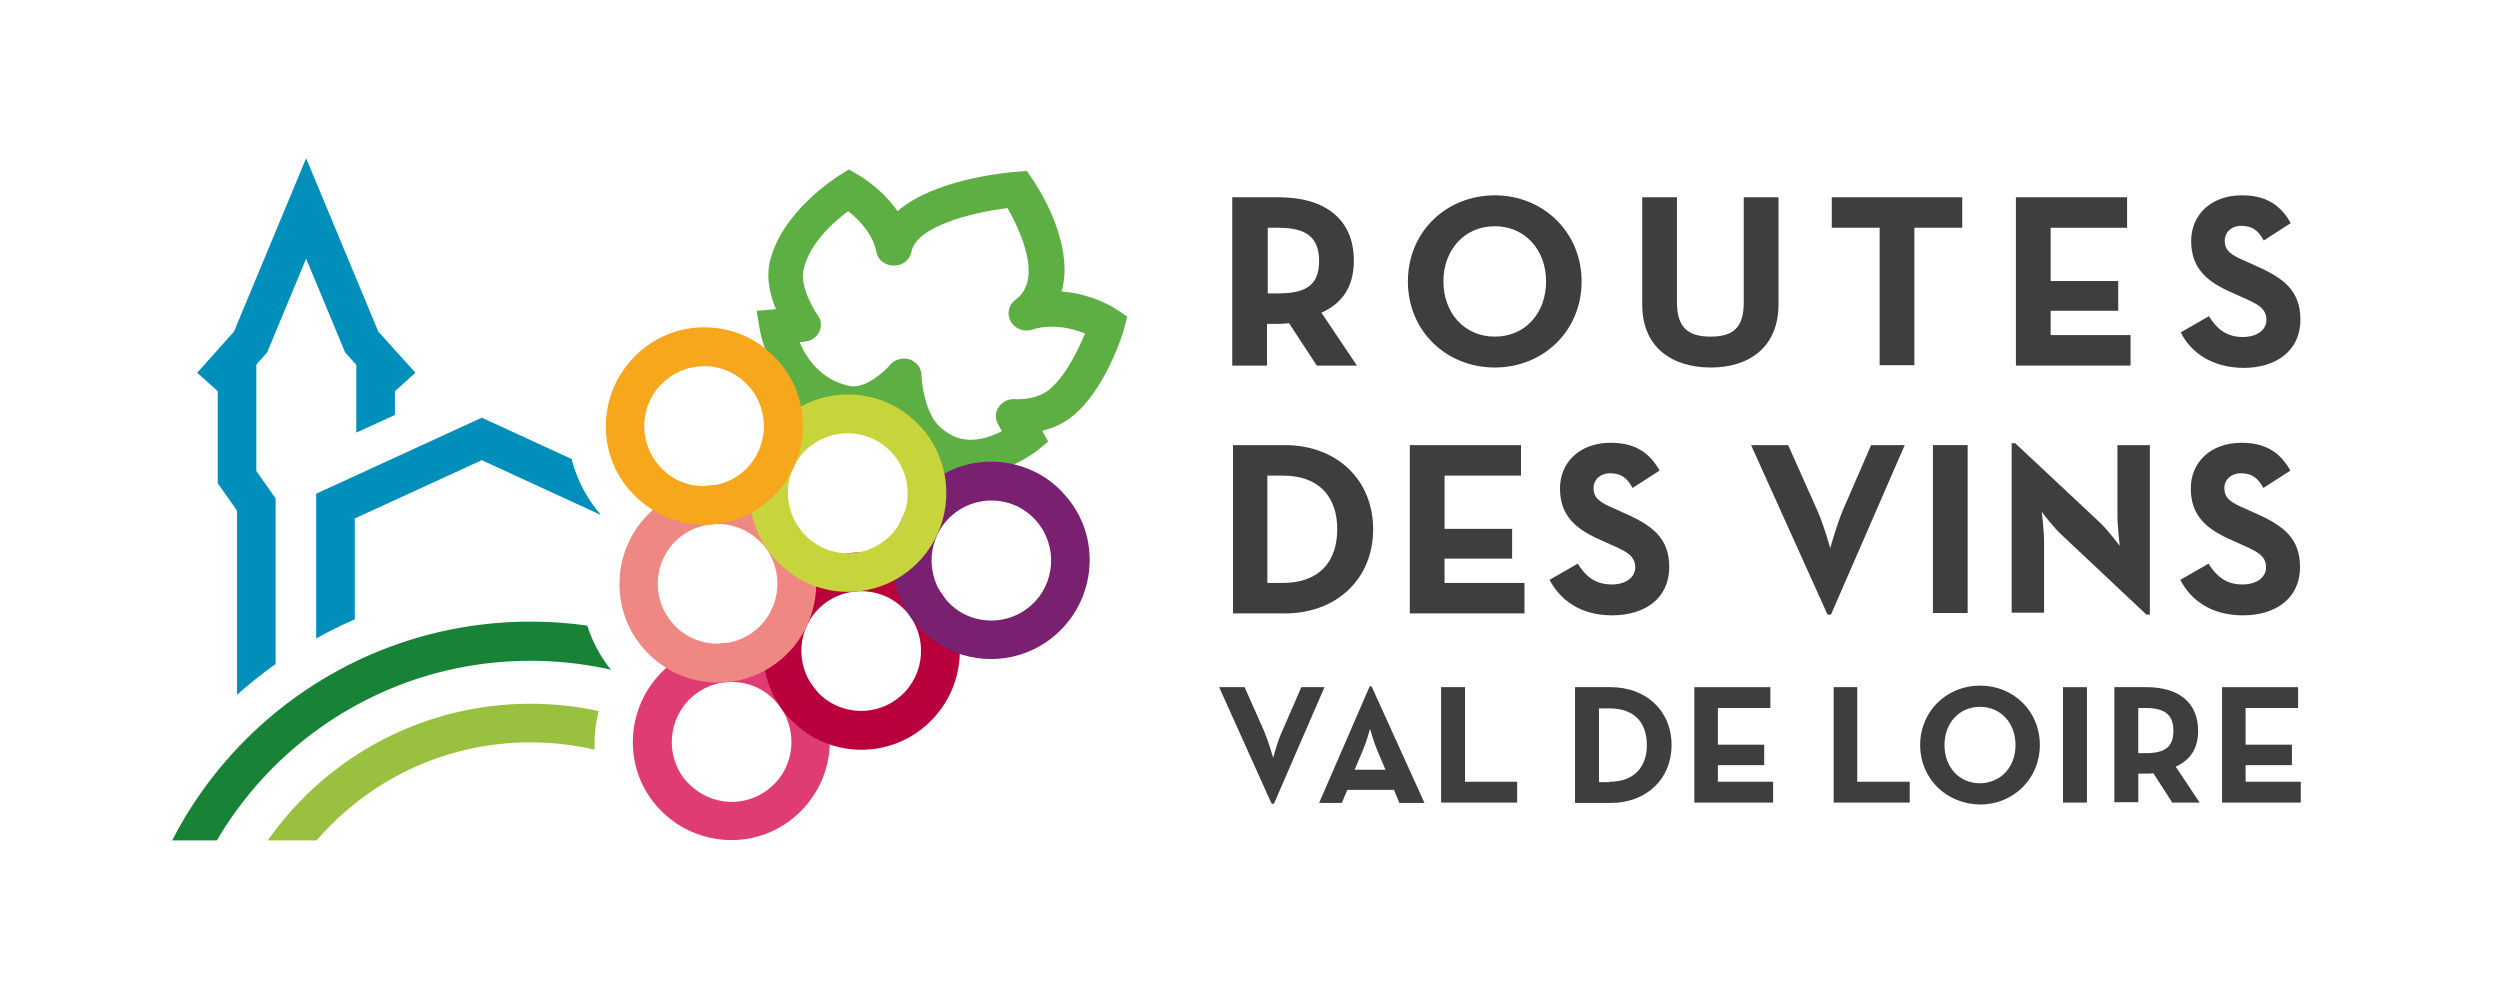
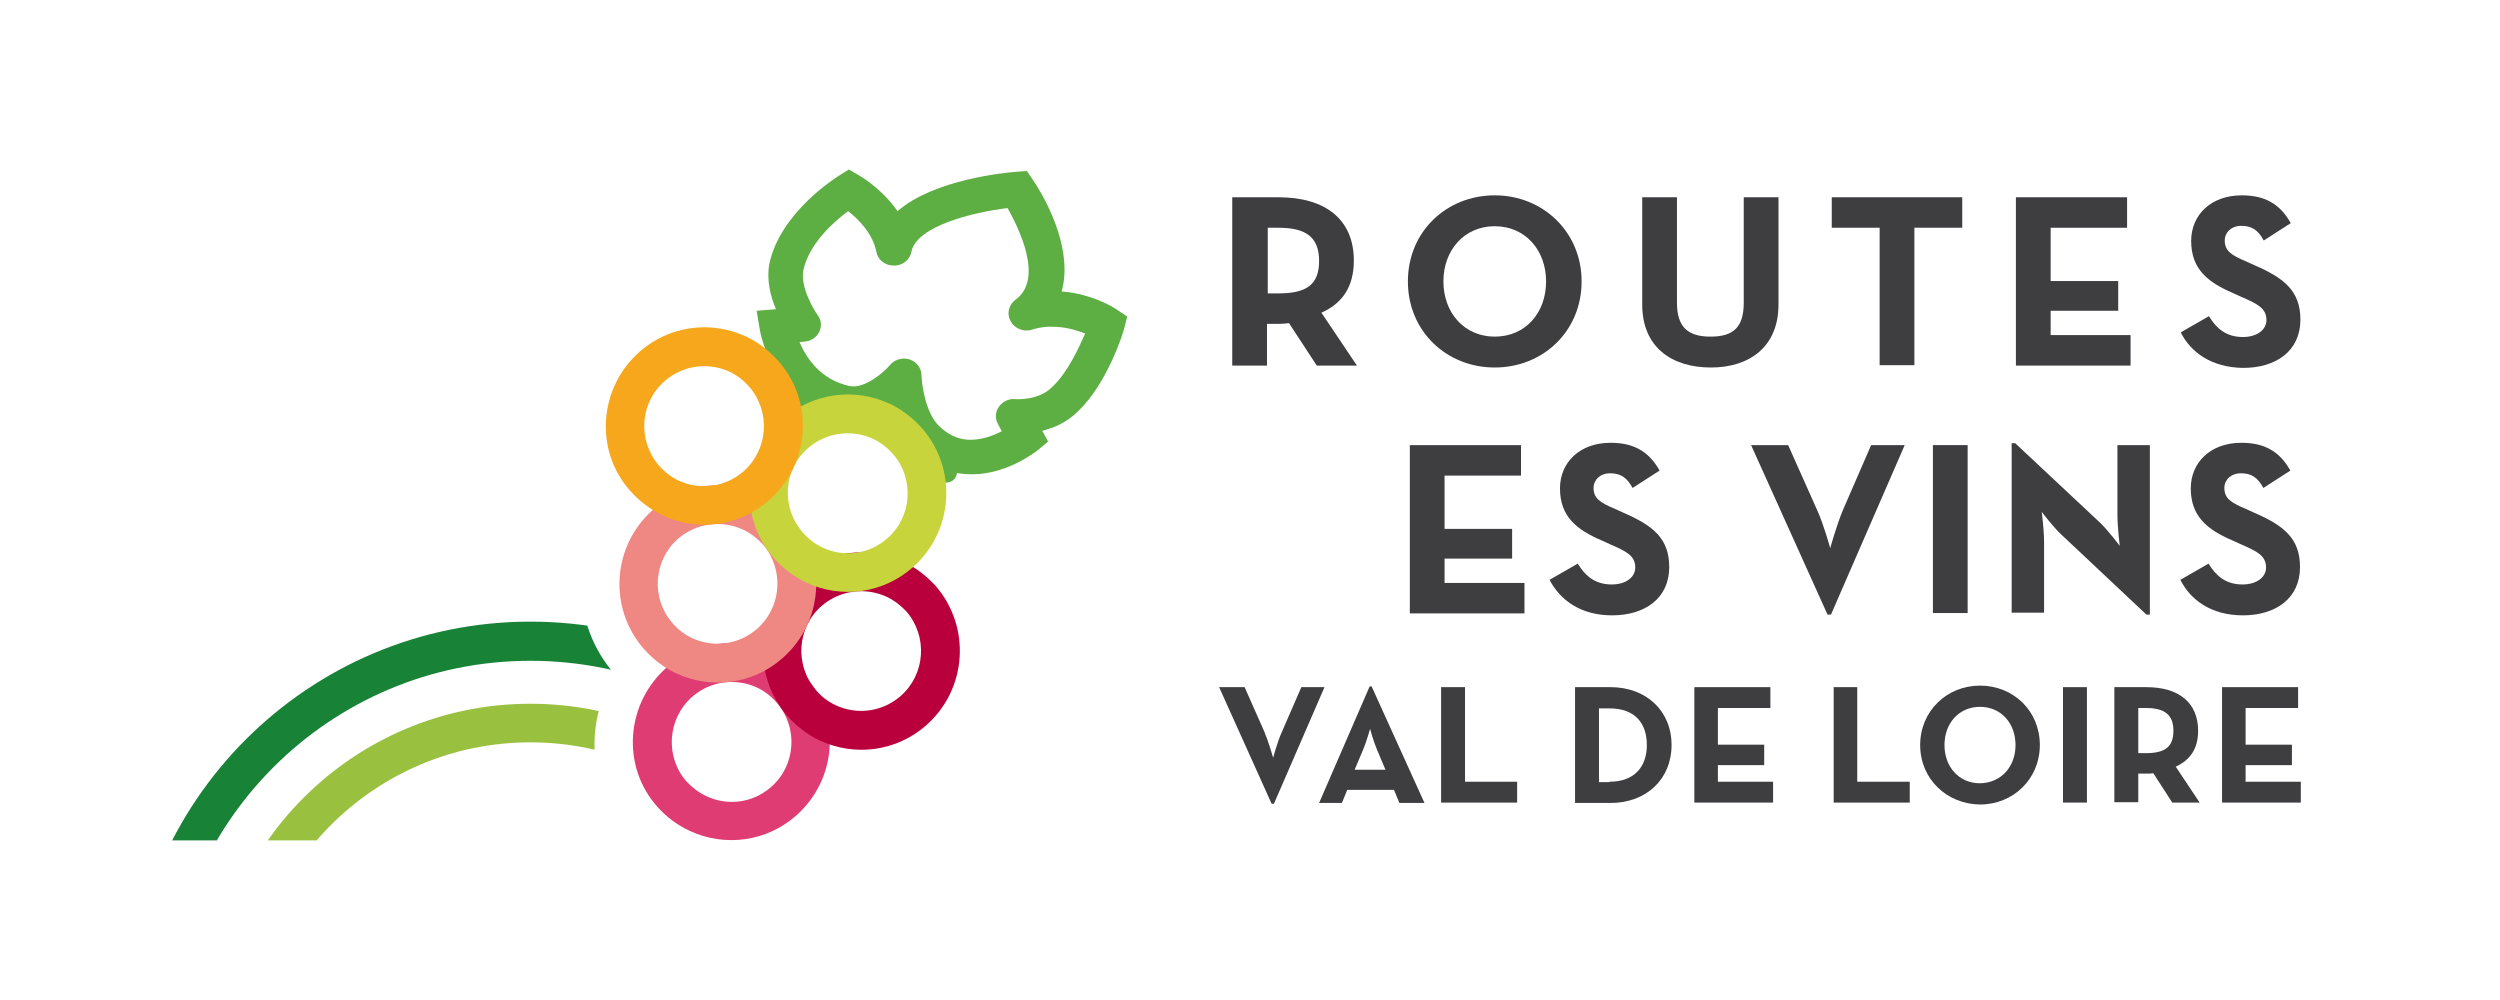
<svg xmlns="http://www.w3.org/2000/svg" xmlns:xlink="http://www.w3.org/1999/xlink" version="1.1" id="Routes_x5F_des_x5F_Vins_x5F_val_x5F_de_x5F_loire-Logo-cmjn" x="0px" y="0px" viewBox="0 0 647.6 259" style="enable-background:new 0 0 647.6 259;" xml:space="preserve">
  <style type="text/css">
	.st0{fill:none;}
	.st1{clip-path:url(#SVGID_00000120525839663404271330000005745784012545790336_);}
	.st2{clip-path:url(#SVGID_00000142894242722878686030000011645784493193333903_);}
	.st3{clip-path:url(#SVGID_00000085973547050074248030000018156861398564442771_);}
	.st4{fill:none;stroke:#188237;stroke-width:10.145;stroke-linecap:square;stroke-miterlimit:10;}
	.st5{fill:none;stroke:#99C13F;stroke-width:10;stroke-linecap:square;stroke-miterlimit:10;}
	.st6{clip-path:url(#SVGID_00000035514688398066877420000012622366536068197256_);}
	.st7{clip-path:url(#SVGID_00000145774079601885691280000001256730646750708625_);}
	.st8{fill:none;stroke:#008FBA;stroke-width:10;stroke-miterlimit:10;}
	.st9{fill:#5DAE43;}
	.st10{fill:#DF3C74;}
	.st11{fill:#B9003C;}
	.st12{fill:#EF8783;}
	.st13{fill:#792071;}
	.st14{fill:#C8D43C;}
	.st15{fill:#F6A71C;}
	.st16{fill:#3E3D40;}
</style>
  <rect id="_x3C_Tracé_x3E__zone_d_x27_inviolabilité" x="0" class="st0" width="647.6" height="259" />
  <g id="patrimoine_x2F_vigne_cmjn">
    <defs>
      <path id="SVGID_1_" d="M154,192.9c0-6.7,1.9-13,5.1-18.4c-5.4-6.2-8.6-14.3-8.6-23.2c0-6.6,1.8-12.8,5-18.1    c-5.3-6.2-8.5-14.2-8.5-23c0-19.6,15.9-35.4,35.4-35.4c2.4,0,4.8,0.2,7.1,0.7V41H37.2v177h127.1C157.9,211.6,154,202.7,154,192.9z    " />
    </defs>
    <clipPath id="SVGID_00000132085082892329640900000009995841769900667526_">
      <use xlink:href="#SVGID_1_" style="overflow:visible;" />
    </clipPath>
    <g id="vigne_4_" style="clip-path:url(#SVGID_00000132085082892329640900000009995841769900667526_);">
      <defs>
        <rect id="SVGID_00000150081061712810193960000010956377917456930750_" x="37.2" y="41" width="177" height="177" />
      </defs>
      <clipPath id="SVGID_00000158025277279167700310000013188738123137861028_">
        <use xlink:href="#SVGID_00000150081061712810193960000010956377917456930750_" style="overflow:visible;" />
      </clipPath>
      <g id="_x3C_Groupe_x3E__vallon_3_" style="clip-path:url(#SVGID_00000158025277279167700310000013188738123137861028_);">
        <defs>
          <path id="SVGID_00000155863109192462883350000001907244114155814057_" d="M189.4,163.5c-15.6-8-33.3-12.5-52-12.5      c-43.2,0-80.8,24-100.2,59.4v7.3h152.2V163.5z" />
        </defs>
        <clipPath id="SVGID_00000054974391509006269500000003191937254410931586_">
          <use xlink:href="#SVGID_00000155863109192462883350000001907244114155814057_" style="overflow:visible;" />
        </clipPath>
        <g style="clip-path:url(#SVGID_00000054974391509006269500000003191937254410931586_);">
          <path class="st4" d="M137.4,364.5c-54.8,0-99.2-44.4-99.2-99.2c0-54.8,44.4-99.2,99.2-99.2c54.8,0,99.2,44.4,99.2,99.2      C236.6,320.1,192.2,364.5,137.4,364.5z" />
          <path class="st5" d="M137.4,343.2c-43,0-78-34.9-78-78c0-43,34.9-77.9,78-77.9c43,0,78,34.9,78,77.9      C215.4,308.3,180.4,343.2,137.4,343.2z" />
        </g>
      </g>
    </g>
    <g id="patrimoine_8_" style="clip-path:url(#SVGID_00000132085082892329640900000009995841769900667526_);">
      <defs>
-         <path id="SVGID_00000049918795480193500050000014392616170569922987_" d="M189.4,163.5c-15.6-8-33.3-12.5-52-12.5     c-43.2,0-80.8,24-100.2,59.4V41h152.2V163.5z" />
-       </defs>
+         </defs>
      <clipPath id="SVGID_00000058574650852649520180000001971078501586738347_">
        <use xlink:href="#SVGID_00000049918795480193500050000014392616170569922987_" style="overflow:visible;" />
      </clipPath>
      <g id="patrimoine_9_" style="clip-path:url(#SVGID_00000058574650852649520180000001971078501586738347_);">
        <g id="tour_4_">
          <defs>
            <polygon id="SVGID_00000144298094809616194050000015988784328208982683_" points="124.8,97.2 124.8,40.8 37.2,40.8 37.2,211.1        71.9,211.1 71.9,121.4      " />
          </defs>
          <clipPath id="SVGID_00000152949912140765396990000015709700446393113777_">
            <use xlink:href="#SVGID_00000144298094809616194050000015988784328208982683_" style="overflow:visible;" />
          </clipPath>
          <g id="_x3C_Groupe_x3E__tour_3_" style="clip-path:url(#SVGID_00000152949912140765396990000015709700446393113777_);">
            <g>
              <g>
                <polyline class="st8" points="66.4,208.1 66.4,130.7 61.4,123.6 61.4,92.6        " />
                <polyline class="st8" points="92.3,208.1 92.3,130.7 97.3,123.6 97.3,92.6        " />
              </g>
-               <polyline class="st8" points="103.9,99.9 93.7,88.6 79.3,54 64.9,88.6 54.8,99.9       " />
            </g>
          </g>
        </g>
        <g id="bâtiment_premier_plan_5_">
          <polyline class="st8" points="86.9,211.1 86.9,131.1 124.8,113.7 162.6,131.1 162.6,211.1     " />
        </g>
      </g>
    </g>
  </g>
  <g id="grappe_de_raisin_-_ok">
    <path id="feuille_de_la_grappe" class="st9" d="M272.5,100.3c-3.5,3.5-9.2,3.1-9.4,3.1c-1.8-0.2-3.3,0.6-4.3,1.9   c-1,1.3-1.1,3.1-0.3,4.5l1,1.9c-2.3,1.2-5.5,2.4-8.9,2.2c-2.7-0.2-5.1-1.4-7.3-3.5c-3.6-3.5-4.5-10.7-4.6-13.2   c0-1.9-1.3-3.5-3.1-4.1c-0.4-0.1-0.7-0.2-1.1-0.2c-1.5-0.1-3,0.5-4,1.7c-1.3,1.6-6.4,6.2-10.4,5.4c-7.5-1.6-11.2-7.2-13-11.4   l1.3-0.1c0,0,0,0,0,0c1.6-0.1,3.1-1.1,3.8-2.5c0.7-1.4,0.6-3.1-0.4-4.4c-1.3-1.8-4.5-7.5-3.7-11.6c1.5-6.9,7.9-12.6,11.6-15.3   c2.6,2,6.4,5.8,7.3,10.5c0.4,2.1,2.2,3.6,4.6,3.6c2.2,0,4.1-1.5,4.5-3.6c1.3-6.6,15.8-10.2,24.9-11.3c3,5.3,9.4,18.4,2.1,23.7   c-1.8,1.3-2.4,3.7-1.3,5.6c1,1.9,3.4,2.9,5.5,2.2c2.2-0.7,4.4-0.9,6.8-0.7c2.8,0.2,5.2,1,7,1.7C279.5,90,276.6,96.5,272.5,100.3    M289.3,80.2c-0.2-0.2-6.2-4.1-14.3-4.7c2.8-9.7-2.7-21.9-7.5-29l-1.5-2.2l-2.7,0.2c-2.6,0.2-21.3,1.9-30.8,10.2   c-4.1-5.9-9.8-9.2-10.2-9.4l-2.4-1.4l-2.4,1.5c-0.6,0.4-15.3,9.4-18.2,22.9c-0.8,4.2,0.3,8.5,1.7,11.8l0,0l0,0l-5,0.4l0.8,4.8   c0.1,0.8,3.4,19.5,21.6,23.3c0.6,0.1,1.3,0.2,1.9,0.3c4.1,0.3,7.8-1.1,10.8-2.9c1,3.6,2.8,7.6,5.9,10.7c3.8,3.7,8.2,5.8,13.1,6.1   c9.9,0.8,18.2-5.8,18.6-6.1l2.8-2.3l-1.5-2.8c0.7-0.2,1.5-0.4,2.2-0.7c0,0,0,0,0.1,0c0.8-0.3,1.6-0.6,2.3-1c0,0,0,0,0,0   c1.6-0.8,3.2-1.9,4.6-3.3c7.8-7.4,11.9-20.9,12-21.5L292,82L289.3,80.2z" />
    <circle class="st9" cx="207.9" cy="104" r="2.7" />
    <circle class="st9" cx="245.2" cy="122.3" r="2.7" />
    <g>
      <path class="st10" d="M200.3,169c-9.2-4.3-20-2.8-27.6,3.9c-5.1,4.5-8.2,10.7-8.7,17.5c-0.5,6.8,1.7,13.4,6.2,18.5    c2.4,2.7,5.2,4.8,8.4,6.3c9.2,4.3,20,2.8,27.6-3.9c5.1-4.5,8.2-10.7,8.7-17.5c0.5-6.8-1.7-13.4-6.2-18.5    C206.4,172.6,203.6,170.5,200.3,169 M196.1,178.1c1.9,0.9,3.6,2.2,5.1,3.9c5.6,6.4,5,16.3-1.5,21.9c-4.8,4.2-11.4,4.9-16.8,2.3    c-1.9-0.9-3.6-2.2-5.1-3.8c-5.6-6.4-4.9-16.3,1.5-21.9C184.1,176.3,190.7,175.6,196.1,178.1" />
      <path class="st11" d="M234,145.5c-9.2-4.3-20-2.8-27.6,3.9c-10.6,9.3-11.7,25.4-2.5,36c2.4,2.7,5.2,4.9,8.4,6.4    c9.2,4.3,20,2.8,27.6-3.9c10.6-9.3,11.7-25.4,2.5-36.1C240,149.2,237.2,147,234,145.5 M229.7,154.6c1.9,0.9,3.6,2.2,5.1,3.8    c5.6,6.5,4.9,16.3-1.5,21.9c-4.8,4.2-11.4,4.9-16.8,2.4c-1.9-0.9-3.7-2.2-5.1-3.9c-5.6-6.4-5-16.3,1.5-21.9    C217.7,152.8,224.3,152.1,229.7,154.6" />
      <path class="st12" d="M196.8,128.1c-9.2-4.3-20-2.8-27.6,3.9c-10.6,9.3-11.7,25.4-2.5,36c2.4,2.7,5.2,4.9,8.4,6.4    c9.2,4.3,20,2.8,27.6-3.9c10.6-9.3,11.7-25.4,2.5-36C202.8,131.7,200,129.6,196.8,128.1 M192.5,137.2c1.9,0.9,3.6,2.2,5.1,3.8    c5.6,6.5,4.9,16.3-1.5,21.9c-4.8,4.2-11.4,4.9-16.8,2.4c-1.9-0.9-3.7-2.2-5.1-3.9c-5.6-6.4-5-16.2,1.5-21.9    C180.5,135.4,187.1,134.7,192.5,137.2" />
-       <path class="st13" d="M267.6,122c-9.2-4.3-20-2.8-27.6,3.9c-5.1,4.5-8.2,10.7-8.7,17.5c-0.5,6.8,1.7,13.4,6.2,18.5    c2.4,2.7,5.2,4.8,8.4,6.4c9.1,4.3,20,2.8,27.6-3.9c5.1-4.5,8.2-10.7,8.7-17.5c0.5-6.8-1.7-13.4-6.2-18.5    C273.7,125.7,270.9,123.5,267.6,122 M263.4,131.1c1.9,0.9,3.6,2.2,5.1,3.9c5.6,6.5,4.9,16.3-1.5,21.9c-4.8,4.2-11.4,4.9-16.8,2.4    c-1.9-0.9-3.6-2.2-5.1-3.9c-5.6-6.5-4.9-16.3,1.5-21.9C251.4,129.3,258,128.6,263.4,131.1" />
      <path class="st14" d="M230.5,104.6c-9.2-4.3-20-2.8-27.6,3.9c-10.6,9.2-11.7,25.4-2.5,36c2.4,2.7,5.2,4.8,8.4,6.4    c9.2,4.3,20,2.8,27.6-3.9c10.6-9.3,11.7-25.4,2.5-36C236.5,108.3,233.7,106.1,230.5,104.6 M226.2,113.7c1.9,0.9,3.6,2.2,5.1,3.9    c5.6,6.4,5,16.3-1.5,21.9c-4.8,4.2-11.4,4.9-16.8,2.3c-1.9-0.9-3.6-2.2-5.1-3.9c-5.6-6.5-5-16.3,1.5-21.9    C214.2,111.9,220.8,111.2,226.2,113.7" />
      <path class="st15" d="M193.3,87.2c-9.2-4.3-20-2.8-27.6,3.9c-5.1,4.5-8.2,10.7-8.7,17.5c-0.5,6.8,1.7,13.4,6.2,18.5    c2.4,2.7,5.2,4.8,8.4,6.4c9.1,4.3,20,2.8,27.6-3.9c5.1-4.5,8.2-10.7,8.7-17.5c0.5-6.8-1.7-13.4-6.2-18.5    C199.3,90.9,196.5,88.7,193.3,87.2 M189,96.3c1.9,0.9,3.6,2.2,5.1,3.9c5.6,6.5,4.9,16.3-1.5,21.9c-4.8,4.2-11.4,4.9-16.8,2.4    c-1.9-0.9-3.6-2.2-5.1-3.9c-5.6-6.5-5-16.3,1.5-21.9C177,94.5,183.6,93.8,189,96.3" />
    </g>
  </g>
  <g id="texte_ROUTES_DES_VINS_VAL_DE_LOIRE_5_">
    <g id="ROUTES_DES_VINS_VAL_DE_LOIRE">
      <g id="VAL_DE_LOIRE_5_">
        <path class="st16" d="M315.8,178h6.6l5.1,11.5c1.1,2.6,2.3,6.8,2.3,6.8s1.1-4.2,2.3-6.8l5-11.5h6l-13.1,30.2h-0.6L315.8,178z" />
        <path class="st16" d="M354.8,177.8h0.5l13.7,30.2h-6.5l-1.4-3.4H349l-1.4,3.4h-5.9L354.8,177.8z M358.9,199.4l-2.2-5.2     c-0.9-2.1-1.8-5.4-1.8-5.4s-0.9,3.3-1.8,5.4l-2.2,5.2H358.9z" />
        <path class="st16" d="M373.3,178h6.2v24.5H393v5.4h-19.7V178z" />
        <path class="st16" d="M408,178h9.2c9.2,0,15.8,6.1,15.8,15c0,8.8-6.5,15-15.8,15H408V178z M416.9,202.5c6.6,0,9.7-4,9.7-9.5     c0-5.6-3-9.5-9.7-9.5h-2.7v19.1H416.9z" />
        <path class="st16" d="M438.8,178h19.8v5.4h-13.6v9.5h12v5.3h-12v4.3h14.3v5.4h-20.4V178z" />
        <path class="st16" d="M474.9,178h6.2v24.5h13.6v5.4h-19.7V178z" />
        <path class="st16" d="M497.4,193c0-8.8,6.9-15.4,15.5-15.4c8.6,0,15.5,6.5,15.5,15.4c0,8.8-6.9,15.4-15.5,15.4     C504.3,208.3,497.4,201.8,497.4,193z M522.1,193c0-5.6-3.7-9.9-9.2-9.9c-5.5,0-9.2,4.3-9.2,9.9c0,5.6,3.7,9.9,9.2,9.9     C518.4,202.8,522.1,198.6,522.1,193z" />
        <path class="st16" d="M534.4,178h6.2v29.9h-6.2V178z" />
        <path class="st16" d="M569.8,207.9h-7.1l-4.9-7.6c-0.6,0.1-1.2,0.1-1.8,0.1h-2.1v7.4h-6.2V178h8.3c8.4,0,13.4,4,13.4,11.3     c0,4.7-2.1,7.6-5.8,9.3L569.8,207.9z M555.8,195.1c5,0,7.2-1.6,7.2-5.8s-2.3-5.9-7.2-5.9h-1.9v11.7H555.8z" />
        <path class="st16" d="M575.5,178h19.8v5.4h-13.6v9.5h12v5.3h-12v4.3h14.3v5.4h-20.4V178z" />
      </g>
      <g id="DES_VINS_5_">
-         <path class="st16" d="M319.4,115.3h13.4c13.4,0,22.9,8.9,22.9,21.8c0,12.9-9.5,21.8-22.9,21.8h-13.4V115.3z M332.3,151     c9.7,0,14.1-5.8,14.1-13.9c0-8.1-4.4-13.9-14.1-13.9h-4V151H332.3z" />
        <path class="st16" d="M365.2,115.3H394v7.9h-19.8V137h17.5v7.7h-17.5v6.3h20.7v7.9h-29.7V115.3z" />
        <path class="st16" d="M401.4,150.2l7.3-4.2c1.9,3.1,4.4,5.4,8.8,5.4c3.7,0,6.1-1.9,6.1-4.4c0-3.1-2.4-4.2-6.5-6l-2.2-1     c-6.5-2.8-10.8-6.2-10.8-13.5c0-6.7,5.1-11.8,13.1-11.8c5.7,0,9.8,2,12.7,7.2l-7,4.5c-1.5-2.8-3.2-3.8-5.8-3.8     c-2.6,0-4.3,1.7-4.3,3.8c0,2.7,1.7,3.8,5.5,5.4l2.2,1c7.6,3.3,11.9,6.6,11.9,14.1c0,8.1-6.3,12.5-14.8,12.5     C409.4,159.4,404.1,155.4,401.4,150.2z" />
        <path class="st16" d="M453.6,115.3h9.6l7.5,16.8c1.7,3.7,3.4,9.9,3.4,9.9s1.7-6.1,3.3-9.9l7.3-16.8h8.7l-19.1,43.9h-0.9     L453.6,115.3z" />
        <path class="st16" d="M500.7,115.3h9v43.5h-9V115.3z" />
        <path class="st16" d="M534.1,138.6c-2.2-2-5.2-6-5.2-6s0.6,4.8,0.6,7.9v18.2h-8.4v-43.9h0.9l22,20.6c2.1,2,5.1,6,5.1,6     s-0.6-4.9-0.6-7.9v-18.2h8.4v43.9h-0.9L534.1,138.6z" />
        <path class="st16" d="M564.8,150.2l7.3-4.2c1.9,3.1,4.4,5.4,8.8,5.4c3.7,0,6.1-1.9,6.1-4.4c0-3.1-2.4-4.2-6.5-6l-2.2-1     c-6.5-2.8-10.8-6.2-10.8-13.5c0-6.7,5.1-11.8,13.1-11.8c5.7,0,9.8,2,12.7,7.2l-7,4.5c-1.5-2.8-3.2-3.8-5.8-3.8     c-2.6,0-4.3,1.7-4.3,3.8c0,2.7,1.7,3.8,5.5,5.4l2.2,1c7.6,3.3,11.9,6.6,11.9,14.1c0,8.1-6.3,12.5-14.8,12.5     C572.8,159.4,567.4,155.4,564.8,150.2z" />
      </g>
      <g id="ROUTES_5_">
        <path class="st16" d="M351.5,94.7h-10.4l-7.2-11c-0.8,0.1-1.7,0.2-2.6,0.2h-3.1v10.8h-9V51.1h12c12.2,0,19.5,5.8,19.5,16.4     c0,6.8-3,11.1-8.4,13.5L351.5,94.7z M331.2,76c7.3,0,10.5-2.3,10.5-8.4s-3.3-8.6-10.5-8.6h-2.8v17H331.2z" />
        <path class="st16" d="M364.7,72.9c0-12.9,10-22.3,22.5-22.3c12.5,0,22.5,9.5,22.5,22.3c0,12.9-10,22.3-22.5,22.3     C374.7,95.2,364.7,85.8,364.7,72.9z M400.5,72.9c0-8.1-5.4-14.3-13.3-14.3c-7.9,0-13.3,6.2-13.3,14.3s5.4,14.3,13.3,14.3     C395.2,87.2,400.5,81,400.5,72.9z" />
        <path class="st16" d="M425.4,78.9V51.1h9v27.3c0,6.3,2.8,8.8,8.7,8.8c5.9,0,8.6-2.4,8.6-8.8V51.1h9v27.8c0,11-7.6,16.3-17.5,16.3     C433,95.2,425.4,89.9,425.4,78.9z" />
        <path class="st16" d="M486.9,59h-12.4v-7.9h33.8V59h-12.4v35.6h-9V59z" />
        <path class="st16" d="M522.2,51.1H551V59h-19.8v13.8h17.5v7.7h-17.5v6.3h20.7v7.9h-29.7V51.1z" />
        <path class="st16" d="M564.9,86.1l7.3-4.2c1.9,3.1,4.4,5.4,8.8,5.4c3.7,0,6.1-1.9,6.1-4.4c0-3.1-2.4-4.2-6.5-6l-2.2-1     c-6.5-2.8-10.8-6.2-10.8-13.5c0-6.7,5.1-11.8,13.1-11.8c5.7,0,9.8,2,12.7,7.2l-7,4.5c-1.5-2.8-3.2-3.8-5.8-3.8     c-2.6,0-4.3,1.7-4.3,3.8c0,2.7,1.7,3.8,5.5,5.4l2.2,1c7.6,3.3,11.9,6.6,11.9,14.1c0,8.1-6.3,12.5-14.8,12.5     C572.9,95.2,567.5,91.3,564.9,86.1z" />
      </g>
    </g>
  </g>
  <g id="repères_du_logo">
    <g id="repères">
      <g id="L_x2019_espace_de_protection">
        <g>
			</g>
        <g>
			</g>
      </g>
    </g>
    <g id="repères_espaces_blancs">
	</g>
  </g>
</svg>